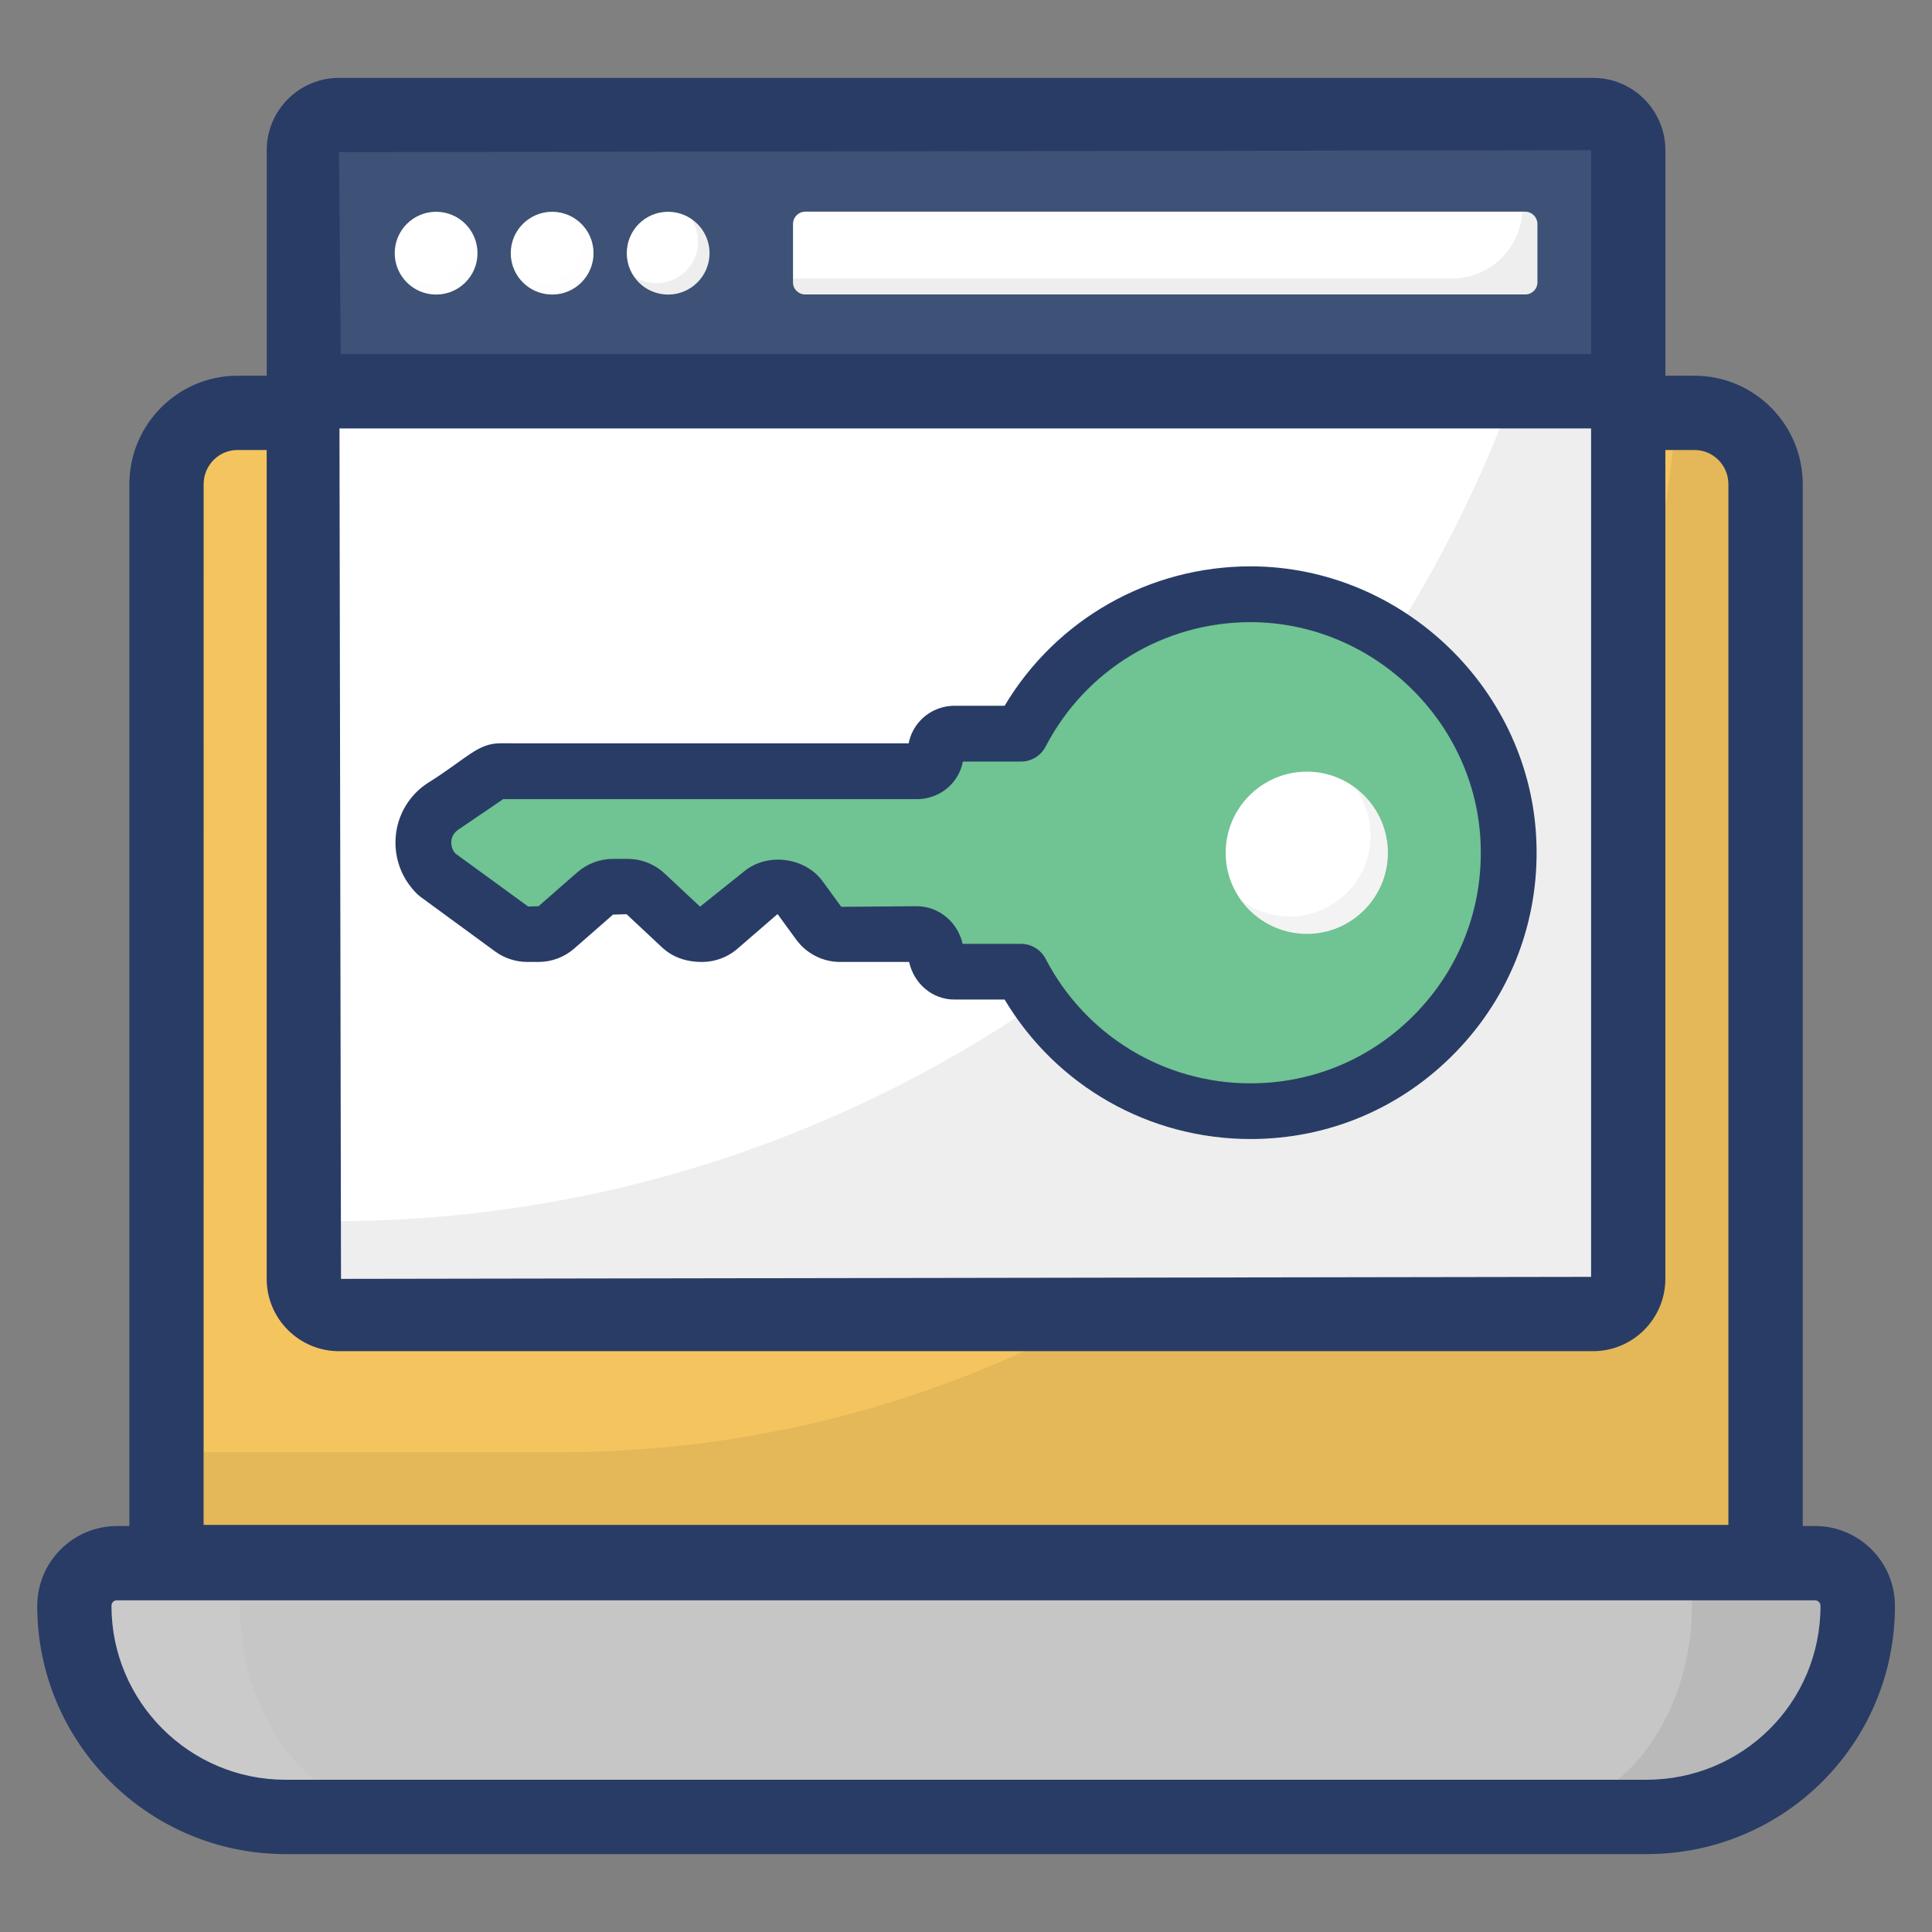
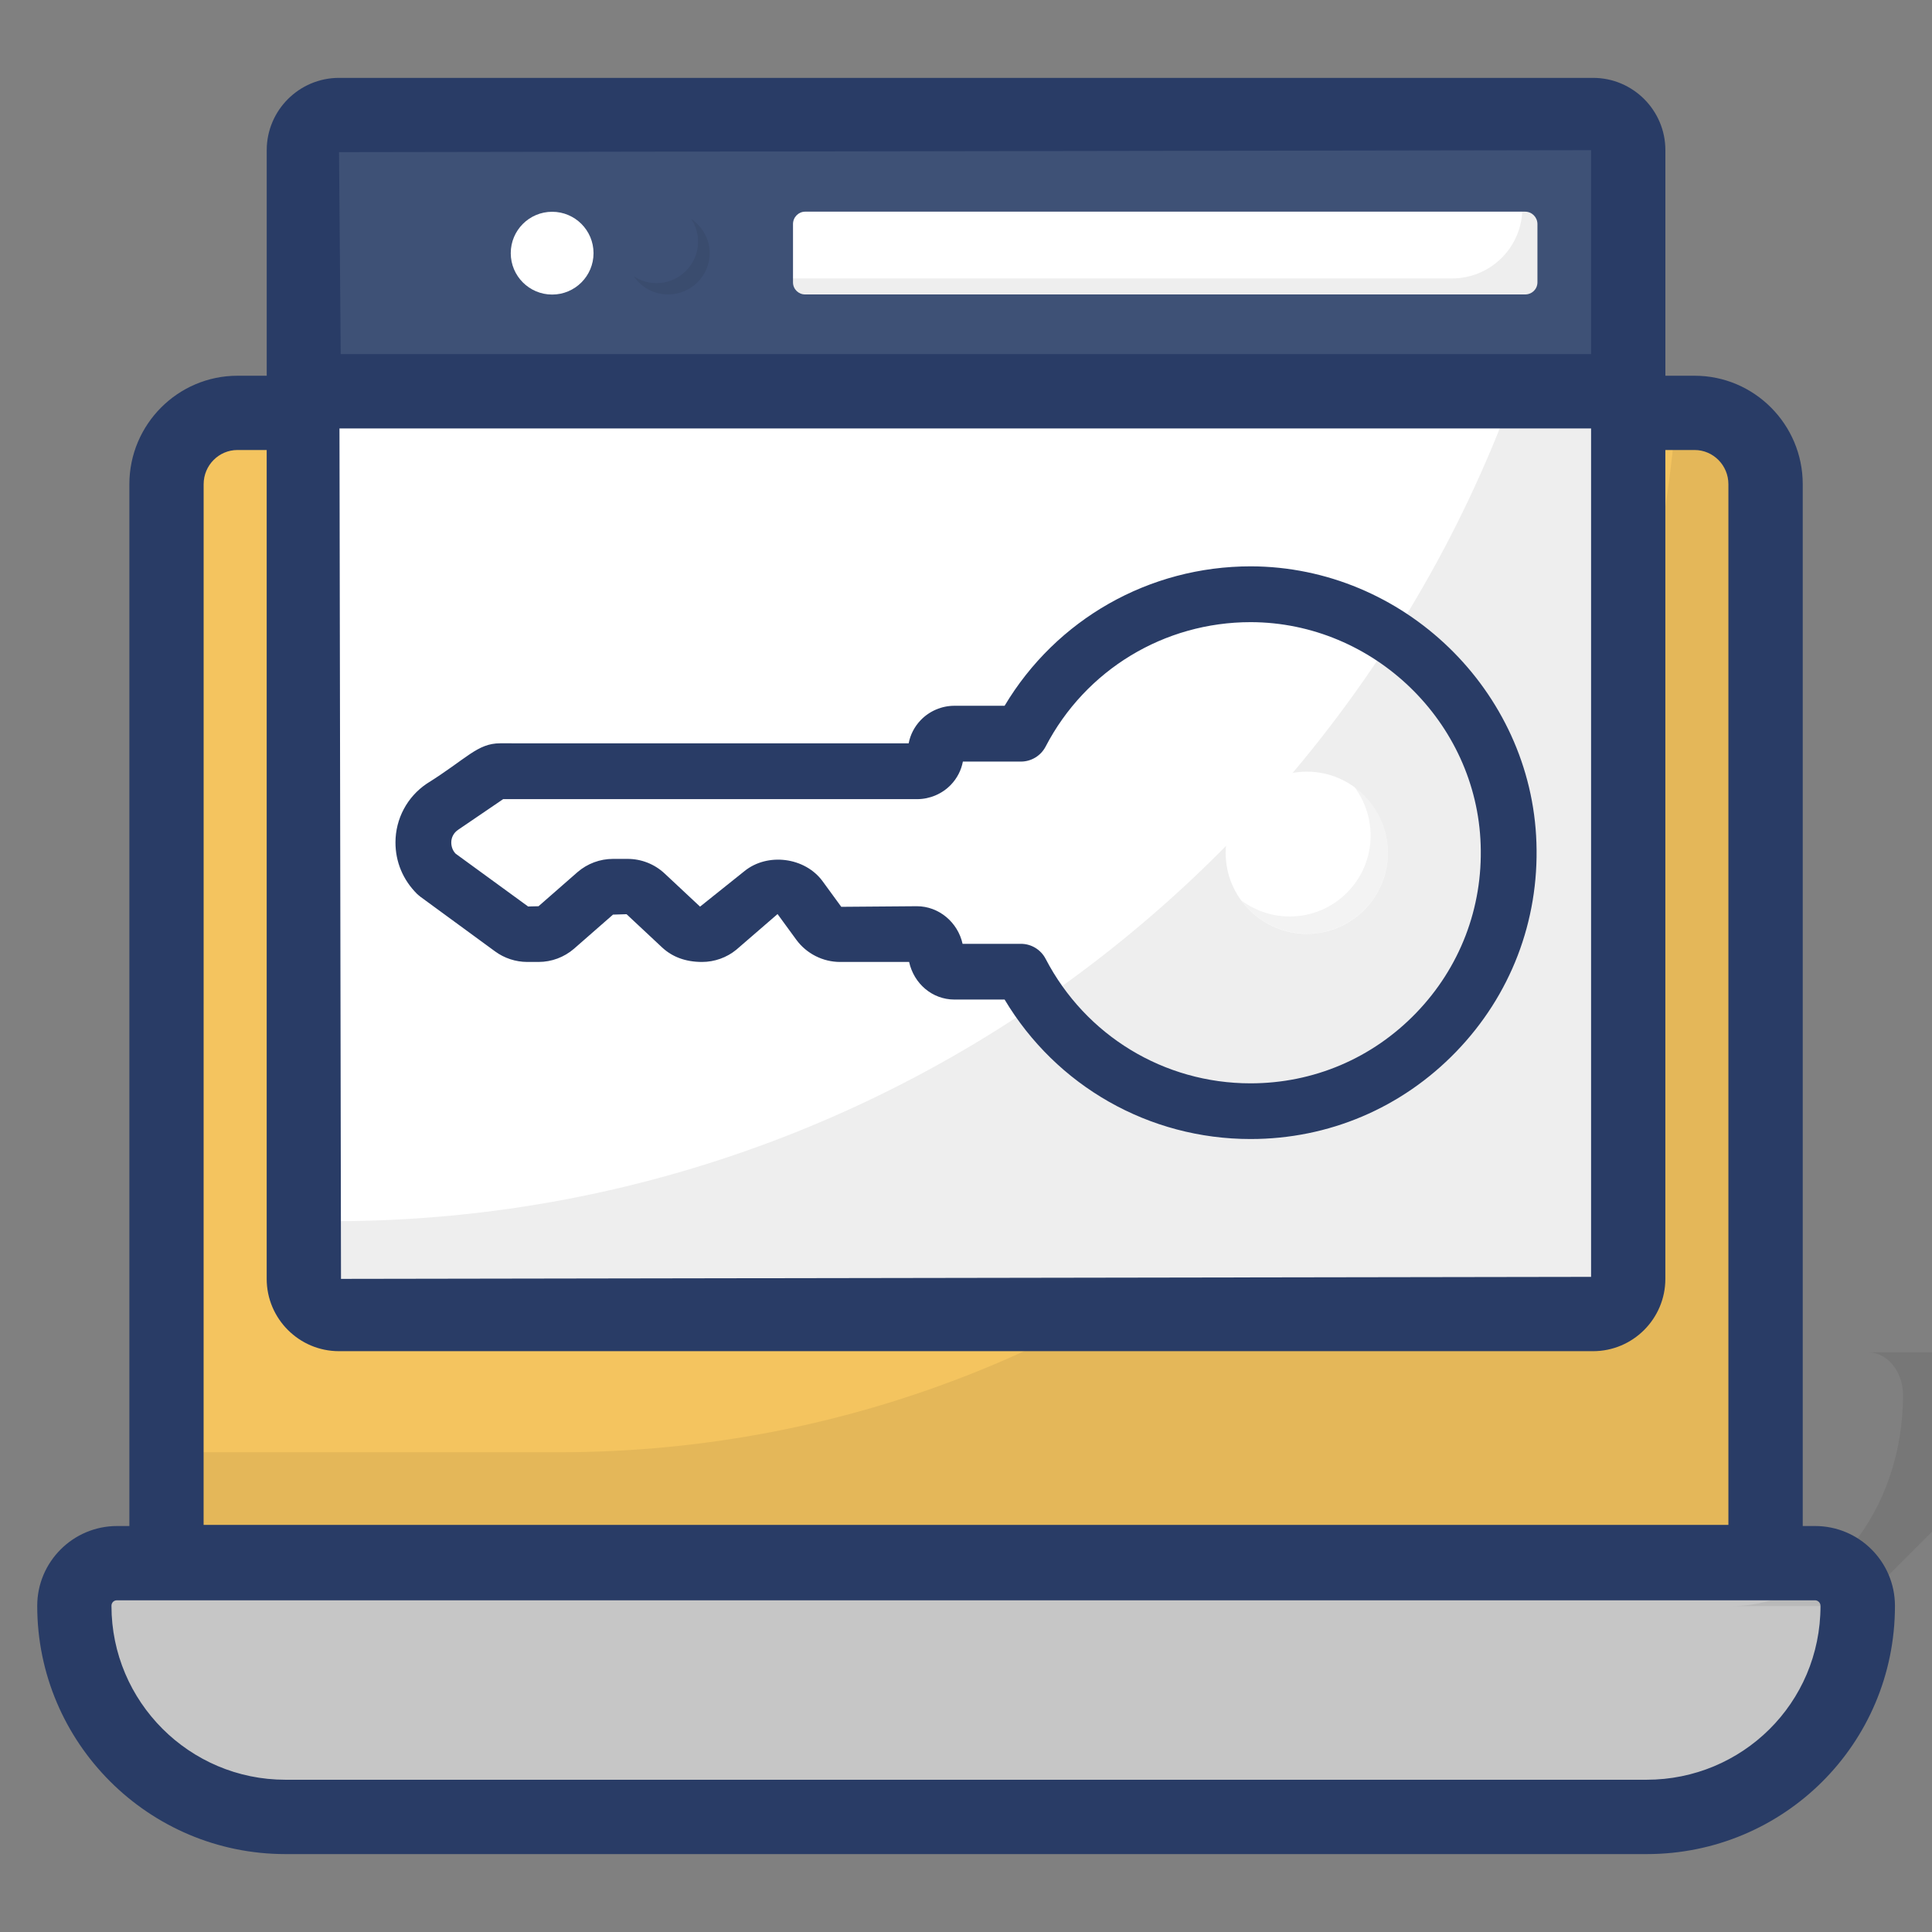
<svg xmlns="http://www.w3.org/2000/svg" id="Layer_1" enable-background="new 0 0 52 52" height="512" viewBox="0 0 52 52" width="512">
  <rect x="0" y="0" width="52" height="52" fill="#808080" stroke="none" />
  <g>
    <g>
      <g>
        <path d="m47.52 13.033v29.01h-43.04v-29.01c0-1.06.86-1.92 1.91-1.92h39.22c1.05-0 1.91.86 1.91 1.92z" fill="#f4c45f" />
      </g>
      <g opacity=".07">
        <path d="m47.52 13.038v29.01h-43.04v-2.96h10.55c15.92 0 28.96-12.33 30.08-27.97h.5c1.05 0 1.91.86 1.91 1.92z" />
      </g>
      <g>
        <path d="m50 43.223c0 1.57-.63 2.99-1.66 4.02-1.03 1.02-2.45 1.66-4.02 1.66h-36.64c-3.14 0-5.68-2.54-5.68-5.68 0-.64.51-1.15 1.15-1.15h45.7c.63 0 1.15.51 1.15 1.15z" fill="#c6c6c6" />
      </g>
      <g opacity=".07">
-         <path d="m11.09 48.908h-3.41c-3.14 0-5.68-2.54-5.68-5.68 0-.64.51-1.15 1.15-1.15h4.25c-.52 0-.94.51-.94 1.15 0 3.14 2.07 5.68 4.63 5.68z" fill="#fff" />
-       </g>
+         </g>
      <g opacity=".07">
-         <path d="m50 43.228c0 1.57-.63 2.99-1.66 4.02-1.03 1.02-2.45 1.66-4.02 1.66h-3.41c1.28 0 2.44-.64 3.28-1.66.83-1.03 1.35-2.45 1.35-4.02 0-.64-.43-1.15-.94-1.15h4.25c.63 0 1.15.51 1.15 1.15z" />
+         <path d="m50 43.228h-3.41c1.28 0 2.44-.64 3.28-1.66.83-1.03 1.35-2.45 1.35-4.02 0-.64-.43-1.15-.94-1.15h4.25c.63 0 1.15.51 1.15 1.15z" />
      </g>
    </g>
    <g>
      <g>
        <g>
          <path d="m43.827 4.046v30.378c0 .518-.429.947-.947.947h-33.758c-.518 0-.947-.429-.947-.947v-30.378c0-.528.429-.947.947-.947h33.758c.518 0 .947.419.947.947z" fill="#fff" />
        </g>
        <g opacity=".07">
          <path d="m43.827 4.046v30.378c0 .518-.429.947-.947.947h-33.758c-.518 0-.947-.429-.947-.947v-1.555h.778c17.228 0 31.555-13.061 33.569-29.77h.359c.518 0 .947.419.947.947z" />
        </g>
        <path d="m43.823 10.532v-6.489c0-.521-.426-.946-.946-.946h-33.753c-.521 0-.946.426-.946.946v6.489z" fill="#3e5176" />
        <g>
          <g>
            <g>
-               <path d="m19.098 6.814c0 .613-.501 1.114-1.114 1.114-.624 0-1.114-.501-1.114-1.114s.49-1.114 1.114-1.114c.613 0 1.114.501 1.114 1.114z" fill="#fff" />
-             </g>
+               </g>
            <g>
-               <circle cx="11.738" cy="6.814" fill="#fff" r="1.114" />
-             </g>
+               </g>
            <g opacity=".07">
              <g opacity=".07">
                <path d="m12.852 6.814c0 .616-.505 1.114-1.114 1.114-.394 0-.728-.193-.928-.49.171.119.386.186.616.186.609 0 1.114-.505 1.114-1.114 0-.23-.067-.438-.186-.616.297.201.498.542.498.921z" />
              </g>
            </g>
            <g>
              <circle cx="14.861" cy="6.814" fill="#fff" r="1.114" />
            </g>
            <g opacity=".07">
              <g opacity=".07">
-                 <path d="m15.975 6.814c0 .616-.505 1.114-1.114 1.114-.394 0-.728-.193-.928-.49.171.119.386.186.616.186.609 0 1.114-.505 1.114-1.114 0-.23-.067-.438-.186-.616.297.201.498.542.498.921z" />
-               </g>
+                 </g>
            </g>
          </g>
          <g opacity=".07">
            <g>
              <path d="m19.101 6.811c0 .616-.505 1.114-1.114 1.114-.394 0-.728-.193-.928-.49.171.119.386.186.616.186.609 0 1.114-.505 1.114-1.114 0-.23-.067-.438-.186-.616.297.201.498.542.498.921z" />
            </g>
          </g>
          <g>
            <path d="m41.38 6.031v1.567c0 .186-.148.327-.334.327h-19.375c-.178 0-.327-.141-.327-.327v-1.567c0-.186.149-.334.327-.334h19.375c.186 0 .334.149.334.334z" fill="#fff" />
          </g>
          <g opacity=".07">
            <path d="m41.38 6.031v1.567c0 .186-.148.327-.334.327h-19.375c-.178 0-.327-.141-.327-.327v-.104h17.734c1.017 0 1.842-.795 1.894-1.797h.074c.186 0.0.334.149.334.334z" />
          </g>
        </g>
      </g>
      <g>
        <g>
          <g>
-             <path d="m33.666 15.995c-2.689-0-5.027 1.521-6.188 3.753l-1.79-0c-.277-0-.513.226-.502.51.01.277-.224.501-.501.501l-11.222-.001c-.097-0-.187.03-.27.082l-1.288.876c-.322.217-.509.577-.509.959 0 .315.12.614.337.832l.015.015 2.023 1.481c.122.089.269.137.42.137l.305 0c.17 0.0.335-.061.464-.172l1.076-.929c.129-.111.294-.173.464-.172l.392 0c.18 0.0.353.068.485.191l.954.891c.132.123.305.191.485.191l.081 0c.164 0.0.323-.057.449-.16l1.166-.953c.127-.104.286-.16.449-.16.227 0.0.44.108.574.292l.503.69c.134.183.347.292.574.292l2.066 0c.274 0.0.489.225.511.498.022.277.215.514.501.514l1.79 0c1.161 2.233 3.491 3.754 6.18 3.754 3.91 0 7.079-3.244 6.944-7.199-.12-3.686-3.244-6.706-6.937-6.714z" fill="#70c392" />
-           </g>
+             </g>
        </g>
        <g fill="#293c66">
          <path d="m48.851 41.073h-.33v-28.04c0-1.61-1.306-2.92-2.91-2.92h-.787v-6.071c0-1.073-.873-1.946-1.946-1.946h-33.753c-1.073 0-1.946.873-1.946 1.946v6.071h-.787c-1.604 0-2.91 1.31-2.91 2.92v28.04h-.33c-1.186 0-2.15.964-2.15 2.149 0 3.684 2.997 6.681 6.681 6.681h36.64c3.675 0 6.68-2.956 6.68-6.681 0-1.186-.964-2.149-2.149-2.149zm-6.027-37.031v5.489h-33.654l-.045-5.436zm0 7.489v22.836l-33.646.054-.041-22.89zm-37.343 1.501c0-.507.408-.92.91-.92h.787v22.309c0 1.073.873 1.946 1.946 1.946h33.753c1.073 0 1.946-.873 1.946-1.946v-22.309h.787c.502 0 .91.413.91.92v28.01h-41.04zm38.84 34.87h-36.64c-2.581 0-4.681-2.1-4.681-4.681 0-.087.063-.149.15-.149h45.7c.082 0 .149.067.149.149 0 2.631-2.12 4.681-4.68 4.681z" />
          <path d="m11.304 24.128 2.021 1.479c.247.182.553.283.864.284h.306c.35 0 .688-.126.954-.355l1.05-.919.365-.011.955.893c.271.252.625.392 1.076.392.337 0 .666-.118.924-.33l1.109-.959.503.689c.274.375.715.6 1.18.6h1.858c.13.588.626 1.012 1.219 1.012h1.351c1.391 2.327 3.886 3.754 6.62 3.754 2.104 0 4.069-.835 5.534-2.351 1.465-1.516 2.232-3.514 2.16-5.624-.133-4.093-3.58-7.43-7.688-7.439-2.738 0-5.236 1.426-6.626 3.753h-1.352c-.339 0-.668.14-.904.384-.17.177-.282.393-.326.627l-10.995-.001c-.616 0-.897.413-1.977 1.087-.526.355-.841.946-.841 1.581 0 .519.197 1.002.58 1.385.025.024.052.046.079.066zm1.022-1.791 1.218-.829 11.141.001c.34 0 .67-.14.906-.384.17-.177.281-.394.325-.627h1.562c.279 0 .536-.156.665-.404 1.075-2.066 3.19-3.349 5.521-3.349 3.307.007 6.082 2.693 6.188 5.989.059 1.701-.559 3.31-1.738 4.531s-2.763 1.893-4.456 1.893c-2.327-0-4.439-1.284-5.515-3.351-.129-.248-.385-.404-.665-.404h-1.57c-.128-.58-.639-1.012-1.231-1.012l-2.034.016-.503-.689c-.473-.646-1.482-.777-2.104-.271l-1.194.955-.954-.892c-.271-.253-.625-.393-.996-.393h-.393c-.35 0-.688.126-.954.355l-1.05.919-.281.007-1.95-1.421c-.075-.075-.118-.185-.118-.302 0-.136.067-.262.182-.339z" />
        </g>
        <g>
          <path d="m35.176 20.769c-1.208 0-2.187.979-2.187 2.187-0 1.2.979 2.179 2.187 2.179 1.201-0 2.179-.979 2.179-2.179 0-1.208-.979-2.187-2.179-2.187z" fill="#fff" />
        </g>
        <g opacity=".05">
          <path d="m35.177 25.13c1.198 0 2.175-.977 2.175-2.175 0-.725-.347-1.366-.893-1.766.273.368.431.82.431 1.303 0 1.198-.977 2.175-2.175 2.175-.483 0-.935-.158-1.303-.431.399.546 1.04.893 1.766.893z" />
        </g>
      </g>
    </g>
  </g>
</svg>